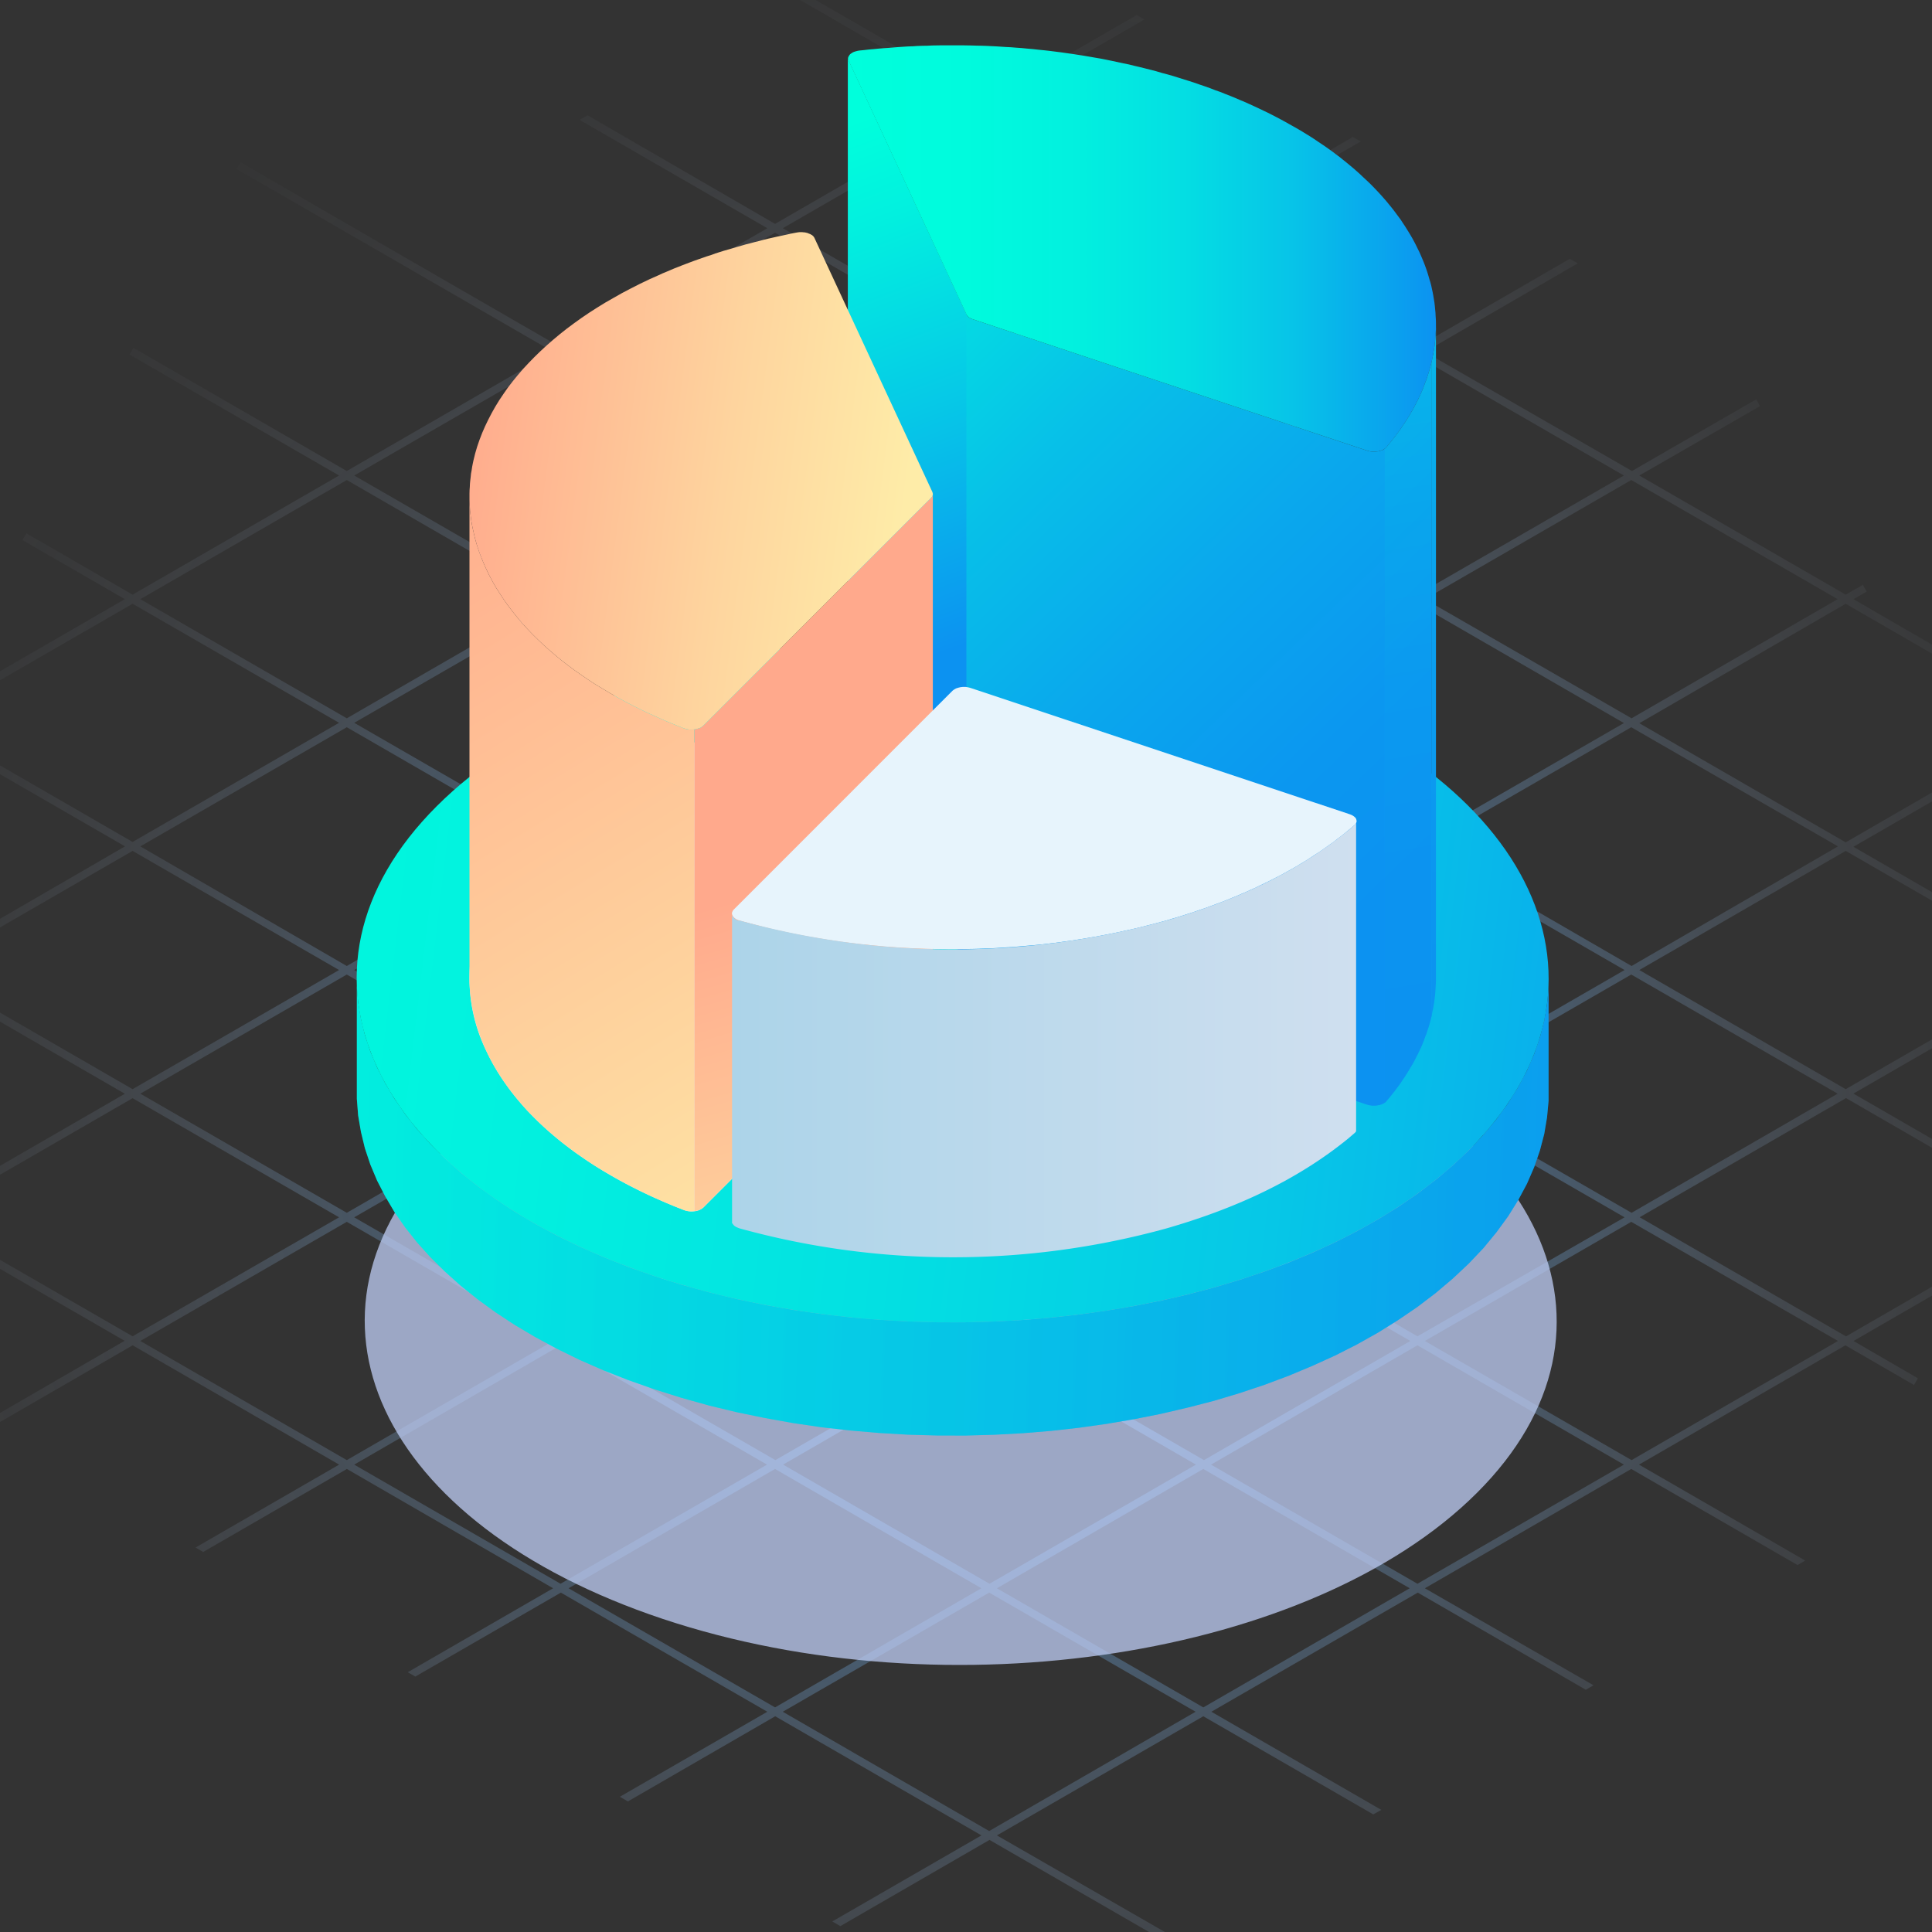
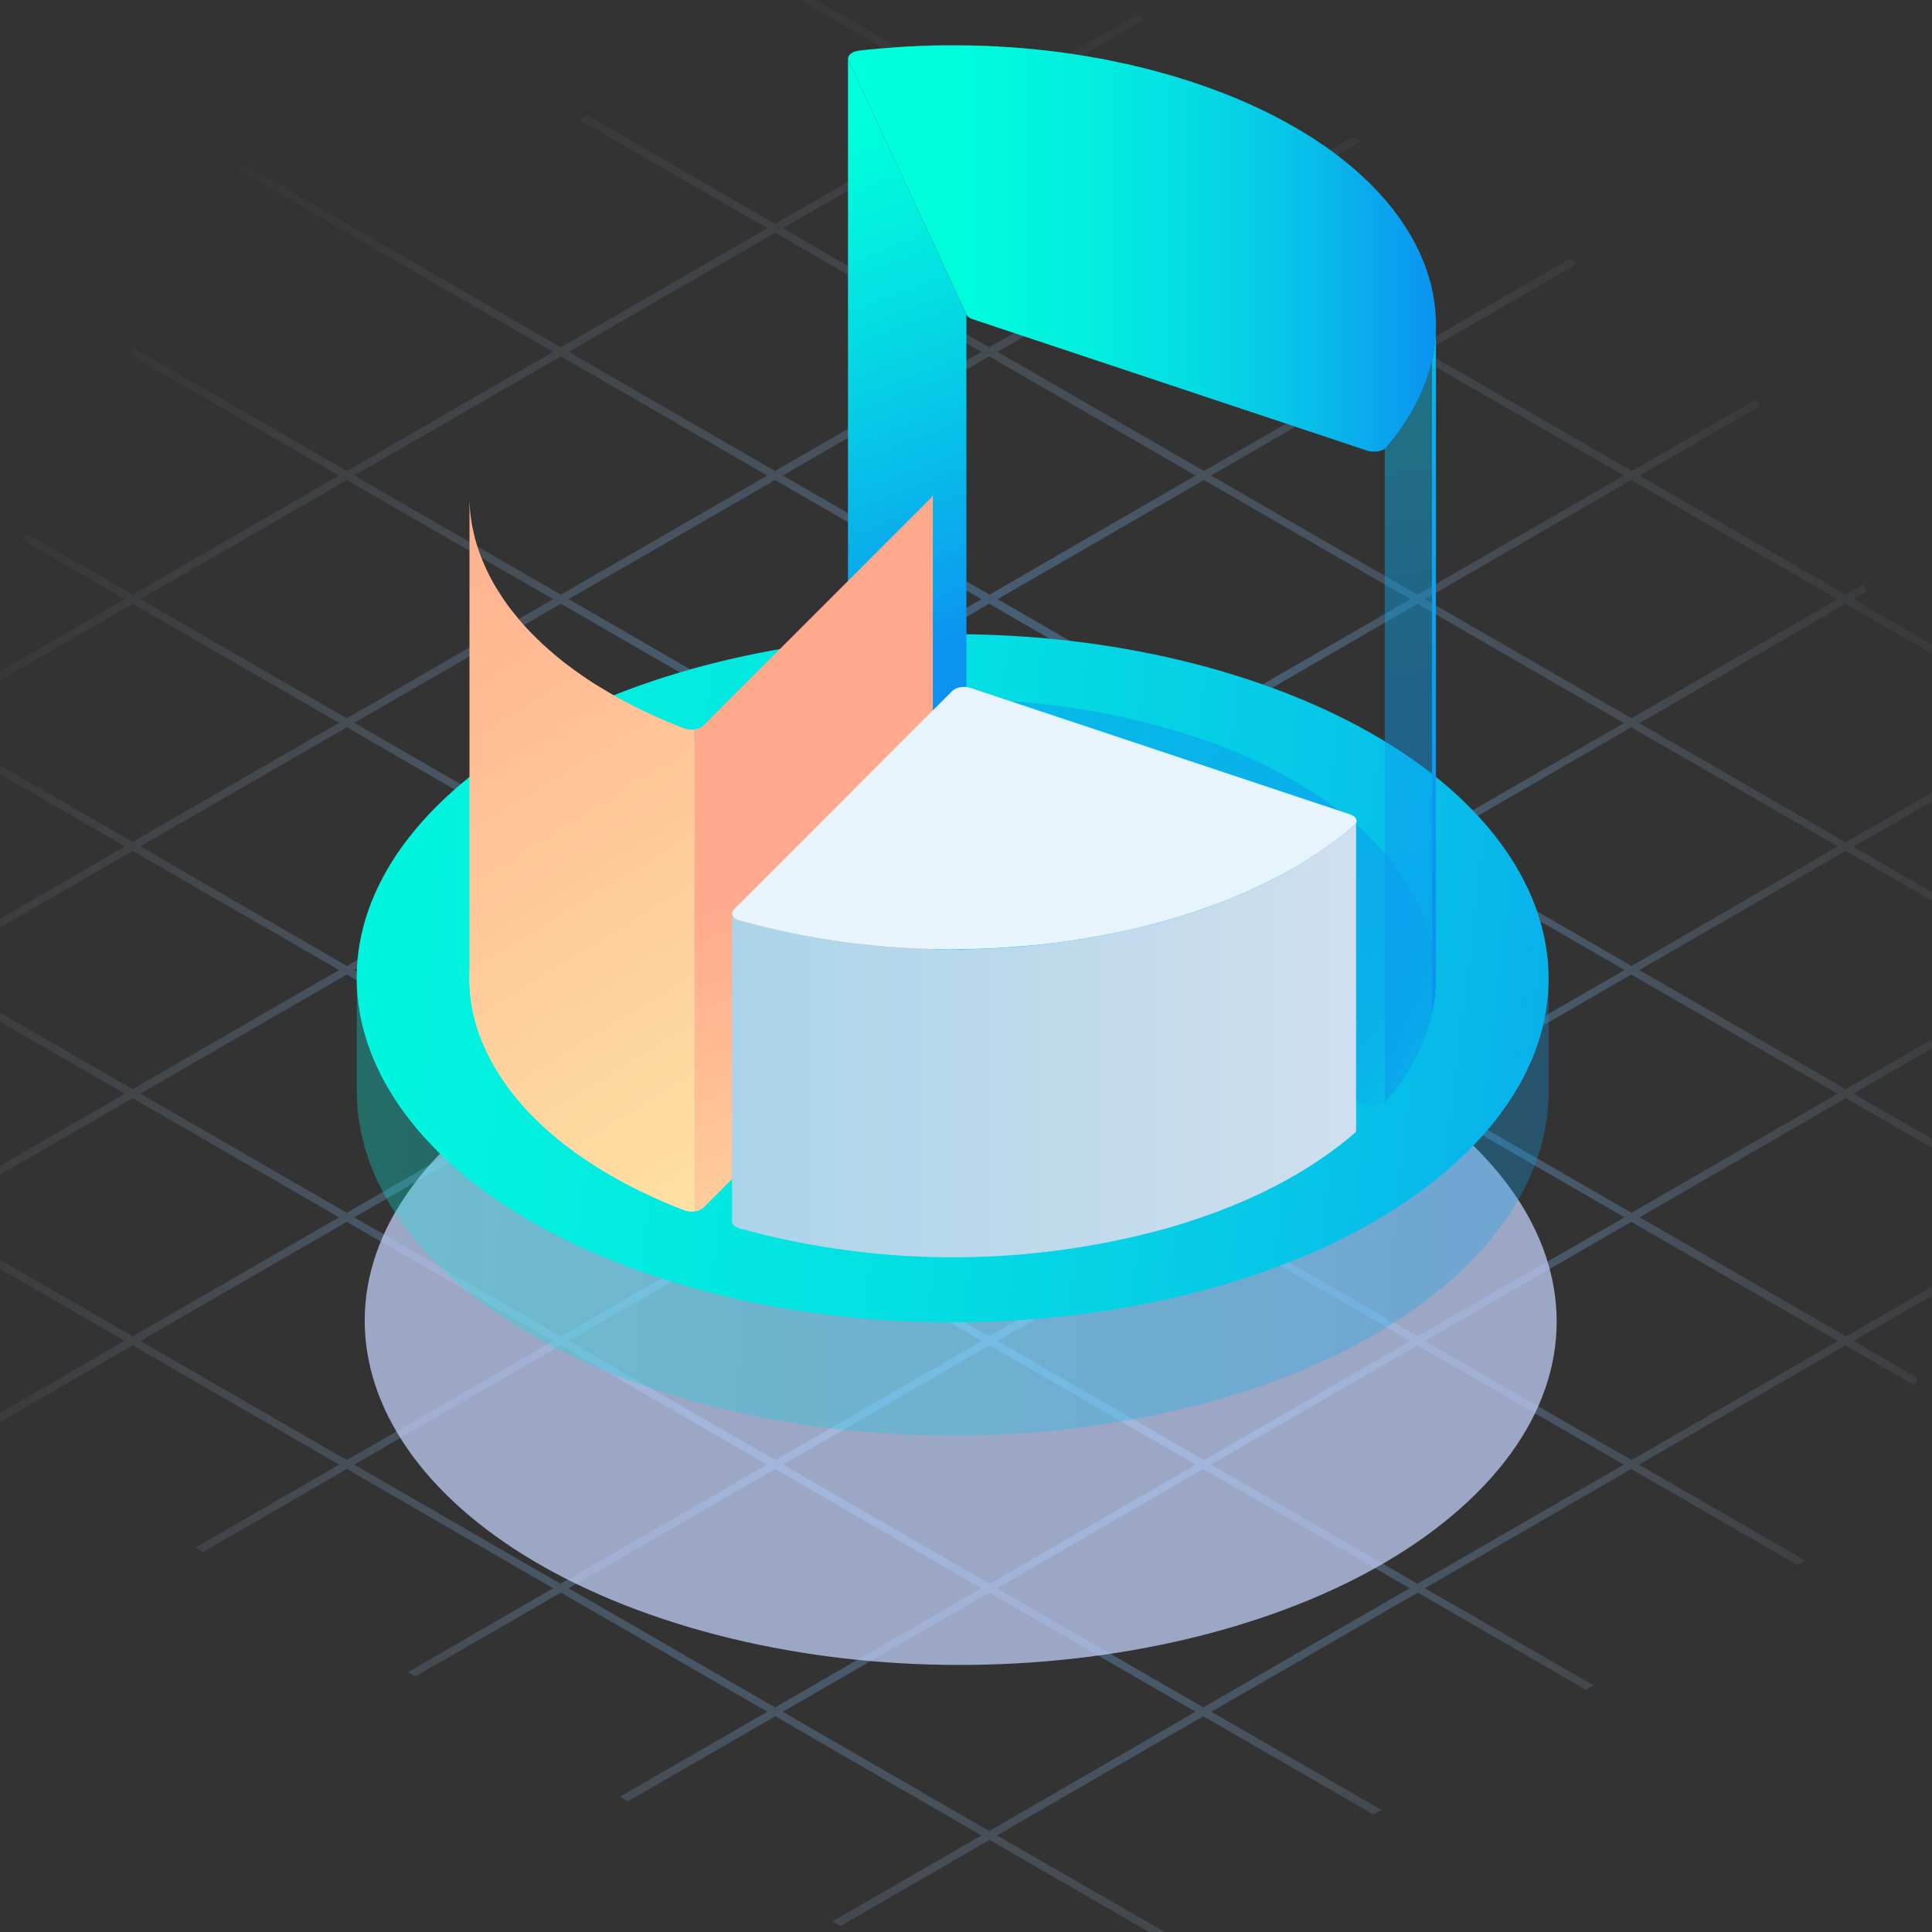
<svg xmlns="http://www.w3.org/2000/svg" xmlns:xlink="http://www.w3.org/1999/xlink" viewBox="0 0 240 240">
  <rect x="0" y="0" width="240" height="240" fill="#333333" stroke="none" />
  <defs>
    <style>.cls-1{isolation:isolate;}.cls-2{opacity:0.65;fill:url(#未命名的渐变_147);}.cls-3{fill:#bfcdf5;opacity:0.75;}.cls-10,.cls-11,.cls-12,.cls-13,.cls-14,.cls-15,.cls-16,.cls-17,.cls-18,.cls-3,.cls-4,.cls-5,.cls-6,.cls-7,.cls-8,.cls-9{fill-rule:evenodd;}.cls-4,.cls-5{fill:url(#未命名的渐变_25);}.cls-5{opacity:0.3;}.cls-10,.cls-17,.cls-5,.cls-7{mix-blend-mode:multiply;}.cls-6{fill:url(#未命名的渐变_26);}.cls-17,.cls-7{opacity:0.45;}.cls-7{fill:url(#未命名的渐变_20);}.cls-8{fill:url(#未命名的渐变_21);}.cls-9{fill:url(#未命名的渐变_219);}.cls-10{fill:url(#未命名的渐变_20-2);}.cls-11{fill:url(#未命名的渐变_213);}.cls-12{fill:#e6eaeb;}.cls-13{fill:url(#未命名的渐变_22);}.cls-14{fill:url(#未命名的渐变_24);}.cls-15{fill:url(#未命名的渐变_252);}.cls-16{fill:#e7f4fc;}.cls-17{fill:url(#未命名的渐变_20-3);}.cls-18{fill:url(#未命名的渐变_271);}</style>
    <radialGradient id="未命名的渐变_147" cx="122.13" cy="139.06" r="169.82" gradientUnits="userSpaceOnUse">
      <stop offset="0" stop-color="#6db9ff" />
      <stop offset="0.06" stop-color="#6db9ff" stop-opacity="0.98" />
      <stop offset="0.12" stop-color="#6db9ff" stop-opacity="0.93" />
      <stop offset="0.19" stop-color="#6db9ff" stop-opacity="0.84" />
      <stop offset="0.26" stop-color="#6db9ff" stop-opacity="0.72" />
      <stop offset="0.34" stop-color="#6db9ff" stop-opacity="0.56" />
      <stop offset="0.36" stop-color="#6db9ff" stop-opacity="0.5" />
      <stop offset="0.44" stop-color="#86c3ff" stop-opacity="0.39" />
      <stop offset="0.55" stop-color="#a4cfff" stop-opacity="0.25" />
      <stop offset="0.66" stop-color="#bbd9ff" stop-opacity="0.14" />
      <stop offset="0.77" stop-color="#cce0ff" stop-opacity="0.06" />
      <stop offset="0.88" stop-color="#d6e4ff" stop-opacity="0.02" />
      <stop offset="1" stop-color="#d9e5ff" stop-opacity="0" />
    </radialGradient>
    <linearGradient id="未命名的渐变_25" x1="13.87" y1="145.83" x2="217.08" y2="152.6" gradientUnits="userSpaceOnUse">
      <stop offset="0" stop-color="#00ffdc" />
      <stop offset="0.64" stop-color="#08b7ea" />
      <stop offset="1" stop-color="#0c92f1" />
    </linearGradient>
    <linearGradient id="未命名的渐变_26" x1="-47.77" y1="101.87" x2="230.81" y2="134.83" gradientUnits="userSpaceOnUse">
      <stop offset="0" stop-color="#00ffdc" />
      <stop offset="0.22" stop-color="#00fcdd" />
      <stop offset="0.41" stop-color="#02f1df" />
      <stop offset="0.58" stop-color="#03e0e2" />
      <stop offset="0.75" stop-color="#06c7e7" />
      <stop offset="0.91" stop-color="#0aa7ed" />
      <stop offset="1" stop-color="#0c92f1" />
    </linearGradient>
    <linearGradient id="未命名的渐变_20" x1="185.29" y1="129.62" x2="159.53" y2="117.59" gradientUnits="userSpaceOnUse">
      <stop offset="0" stop-color="#00ffdc" />
      <stop offset="0.12" stop-color="#04dee2" />
      <stop offset="0.25" stop-color="#07c2e8" />
      <stop offset="0.39" stop-color="#09adec" />
      <stop offset="0.55" stop-color="#0b9eef" />
      <stop offset="0.73" stop-color="#0c95f0" />
      <stop offset="1" stop-color="#0c92f1" />
    </linearGradient>
    <linearGradient id="未命名的渐变_21" x1="94.92" y1="26.61" x2="174.54" y2="109.09" gradientUnits="userSpaceOnUse">
      <stop offset="0" stop-color="#00ffdc" />
      <stop offset="0.16" stop-color="#03e4e1" />
      <stop offset="0.4" stop-color="#07c0e8" />
      <stop offset="0.63" stop-color="#0aa7ed" />
      <stop offset="0.84" stop-color="#0b97f0" />
      <stop offset="1" stop-color="#0c92f1" />
    </linearGradient>
    <linearGradient id="未命名的渐变_219" x1="95.74" y1="19.02" x2="118.98" y2="80.43" gradientUnits="userSpaceOnUse">
      <stop offset="0" stop-color="#00ffdc" />
      <stop offset="0.19" stop-color="#02f0df" />
      <stop offset="0.56" stop-color="#06c8e7" />
      <stop offset="1" stop-color="#0c92f1" />
    </linearGradient>
    <linearGradient id="未命名的渐变_20-2" x1="176.21" y1="-8.78" x2="179.59" y2="153.84" xlink:href="#未命名的渐变_20" />
    <linearGradient id="未命名的渐变_213" x1="105.35" y1="30.87" x2="178.38" y2="30.87" gradientUnits="userSpaceOnUse">
      <stop offset="0" stop-color="#00ffdc" />
      <stop offset="0.2" stop-color="#00fbdd" />
      <stop offset="0.39" stop-color="#02f0df" />
      <stop offset="0.58" stop-color="#04dde3" />
      <stop offset="0.76" stop-color="#07c3e8" />
      <stop offset="0.93" stop-color="#0aa1ee" />
      <stop offset="1" stop-color="#0c92f1" />
    </linearGradient>
    <linearGradient id="未命名的渐变_22" x1="33.01" y1="44.73" x2="104.56" y2="161.81" gradientUnits="userSpaceOnUse">
      <stop offset="0.12" stop-color="#ffa98c" />
      <stop offset="0.92" stop-color="#fee5a5" />
      <stop offset="1" stop-color="#feeca8" />
    </linearGradient>
    <linearGradient id="未命名的渐变_24" x1="93.11" y1="78.54" x2="122.25" y2="178.71" gradientUnits="userSpaceOnUse">
      <stop offset="0.3" stop-color="#ffa98c" />
      <stop offset="0.72" stop-color="#fed49e" />
      <stop offset="1" stop-color="#feeca8" />
    </linearGradient>
    <linearGradient id="未命名的渐变_252" x1="48.07" y1="53.97" x2="112.6" y2="62.3" gradientUnits="userSpaceOnUse">
      <stop offset="0.12" stop-color="#ffa98c" />
      <stop offset="0.65" stop-color="#fed49e" />
      <stop offset="1" stop-color="#feeca8" />
    </linearGradient>
    <linearGradient id="未命名的渐变_20-3" x1="161.87" y1="15.26" x2="183.73" y2="141.72" xlink:href="#未命名的渐变_20" />
    <linearGradient id="未命名的渐变_271" x1="90.92" y1="129.08" x2="168.52" y2="129.08" gradientUnits="userSpaceOnUse">
      <stop offset="0" stop-color="#acd4e9" />
      <stop offset="1" stop-color="#cfdfef" />
    </linearGradient>
  </defs>
  <title>icon_hire_01</title>
  <g class="cls-1">
    <g id="图层_1" data-name="图层 1">
      <path class="cls-2" d="M201.73,59.07l-25.65,14.8-25.64-14.8,25.64-14.8ZM97.24,89.79,122.88,75l25.64,14.82-25.64,14.8Zm51.28,30.71-25.64,14.8L97.24,120.5l25.64-14.8Zm-26.61-15.36L96.28,120,70.63,105.14l25.65-14.8ZM95.32,120.5,69.67,135.3,44,120.5l25.63-14.8Zm1,.56,25.63,14.8-25.63,14.8-25.65-14.8Zm26.6,15.36,25.64,14.8L122.88,166l-25.64-14.8Zm1-.56,25.64-14.8,25.64,14.8-25.64,14.8Zm0-30.72,25.64-14.8,25.64,14.8L149.48,120Zm0-30.71,25.64-14.8,25.64,14.8-25.64,14.8Zm-1-.56L97.24,59.07l25.64-14.8,25.64,14.8Zm-1,.56L96.28,89.23,70.63,74.43l25.65-14.8ZM95.32,89.79l-25.65,14.8L44,89.79,69.67,75ZM68.71,105.14,43.08,120,17.43,105.14l25.65-14.8Zm0,30.72-25.63,14.8-25.65-14.8,25.65-14.8Zm1,.56,25.65,14.8L69.67,166,44,151.22Zm26.61,15.36,25.63,14.8-25.63,14.8-25.65-14.8Zm26.6,15.34,25.64,14.82-25.64,14.8-25.64-14.8Zm1-.54,25.64-14.8,25.64,14.8-25.64,14.8Zm26.6-15.36,25.64-14.8,25.65,14.8L176.08,166Zm0-30.72,25.64-14.8,25.65,14.8-25.65,14.8Zm0-30.71L176.08,75l25.65,14.82-25.65,14.8Zm24.68-46.08-25.64,14.8-25.64-14.8,25.64-14.8ZM122.88,13.55l25.64,14.8-25.64,14.8L97.24,28.35ZM96.28,28.91l25.63,14.8L96.28,58.51,70.63,43.71ZM69.67,44.27l25.65,14.8L69.67,73.87,44,59.07ZM43.08,59.63l25.63,14.8L43.08,89.23,17.43,74.43ZM-9.16,89.79,16.47,75,42.12,89.79l-25.65,14.8Zm0,30.71,25.63-14.8,25.65,14.8L16.47,135.3Zm0,30.72,25.63-14.8,25.65,14.8L16.47,166Zm26.59,15.36,25.65-14.8,25.63,14.8-25.63,14.8ZM44,181.94l25.63-14.82,25.65,14.82-25.65,14.8ZM70.63,197.3l25.65-14.82,25.63,14.82L96.28,212.1Zm52.25,30.16L97.24,212.64l25.64-14.8,25.64,14.8Zm26.6-15.36-25.64-14.8,25.64-14.82,25.64,14.82Zm26.6-15.36-25.64-14.8,25.64-14.82,25.65,14.82Zm52.24-30.16-25.64,14.8L177,166.58l25.64-14.8Zm-25.64-15.92L177,135.86l25.64-14.8,25.64,14.8Zm52.25-30.16-25.65,14.8-25.64-14.8,25.64-14.8Zm-26.61-15.36L202.68,120,177,105.14l25.64-14.8ZM202.68,89.23,177,74.43l25.64-14.8,25.64,14.8ZM141.21,1.87,122.88,12.45,99.8-.88l-1,.54L121.92,13,96.28,27.81,73,14.33l-1,.56L95.32,28.35,69.67,43.15,46.14,29.57h0l-16.24-9.4L29.4,21l15.76,9.1,23.55,13.6L43.08,58.51,19.29,44.78l-2.72-1.57-.48.84,2.22,1.28h0L42.12,59.07,16.47,73.87,3.27,66.25l-.48.84,12.72,7.34-59,34.08.48.83,32.91-19,25.63,14.8L-10.12,120l-13.2-7.63-.48.83,12.72,7.35-19.12,11,.48.83,19.6-11.31,25.63,14.8-25.63,14.8-26.51-15.3-.48.83,26,15-5.82,3.36.48.83,6.3-3.63,25.63,14.8L-2.1,176.74l-1.51.88.48.83,2-1.15,17.61-10.18,25.65,14.82-17.84,10.3.95.55,17.85-10.31L68.71,197.3,50.65,207.73l.94.54,18.08-10.43,25.65,14.8L77,223.2l1,.58,18.3-10.58L121.92,228l-18.53,10.69,1,.58,18.53-10.71,21.34,12.32,1-.56L123.84,228l25.64-14.8,21.11,12.19,1-.56-21.11-12.19,25.64-14.8L197,209.91l.95-.56L177,197.3l25.64-14.82,20.66,11.94.95-.56-20.65-11.92,25.64-14.82,8.53,4.93.48-.83-8-4.64,41.55-24-.48-.83-42,24.26-25.64-14.8,25.64-14.8L251.1,149l.48-.83-21.34-12.32,25.65-14.8L264.4,126l.48-.83-8-4.64,1.63-1-.48-.83L255.89,120l-25.65-14.81,14.94-8.63-.48-.83-15.42,8.91-25.64-14.8L229.28,75l48.43,28,.48-.83L230.24,74.43l1.65-.94-.48-.84-2.13,1.22-25.64-14.8,15-8.62-.48-.84-15.43,8.9L177,43.71l19-11-1-.56-19,11-25.64-14.8,18.68-10.78-1-.55L149.48,27.81,123.84,13,142.17,2.41Z" />
      <path class="cls-3" d="M82.34,201.11c-35.41-11.81-47.55-37.94-27.1-58.39S121,115.28,156.36,127.08s47.54,38,27.1,58.38S117.74,212.91,82.34,201.11Z" />
-       <polygon class="cls-4" points="192.37 122.68 192.37 136.73 192.18 138.8 191.83 140.87 191.29 142.93 190.58 144.99 189.69 147.04 188.61 149.06 187.36 151.07 185.91 153.06 184.29 155.03 182.46 156.96 180.47 158.83 178.34 160.63 176.08 162.35 173.69 163.98 171.19 165.54 168.57 167.01 165.85 168.39 163.01 169.68 160.09 170.9 157.07 172.03 153.99 173.06 150.82 174.01 147.57 174.85 144.27 175.62 140.92 176.29 137.51 176.87 134.05 177.36 130.57 177.75 127.04 178.04 123.5 178.23 119.93 178.33 116.36 178.32 112.78 178.22 109.2 178.01 105.62 177.7 102.07 177.3 98.52 176.78 95.01 176.15 91.52 175.43 88.08 174.6 84.68 173.65 81.34 172.6 78.08 171.45 74.97 170.23 72 168.93 69.17 167.54 66.48 166.09 63.93 164.58 61.54 163.01 59.29 161.37 57.19 159.68 55.25 157.94 53.45 156.16 51.81 154.34 50.33 152.47 49 150.56 47.85 148.61 46.84 146.65 46 144.65 45.33 142.64 44.84 140.61 44.49 138.57 44.33 136.5 44.33 122.44 44.49 124.5 44.84 126.55 45.33 128.58 46 130.6 46.84 132.59 47.85 134.56 49 136.49 50.33 138.4 51.81 140.27 53.45 142.1 55.25 143.89 57.19 145.63 59.29 147.31 61.54 148.94 63.93 150.52 66.48 152.03 69.17 153.49 72 154.86 74.97 156.16 78.08 157.4 81.34 158.54 84.68 159.6 88.08 160.53 91.52 161.37 95.01 162.1 98.52 162.72 102.07 163.23 105.62 163.64 109.2 163.94 112.78 164.15 116.36 164.26 119.93 164.26 123.5 164.16 127.04 163.97 130.57 163.68 134.05 163.29 137.51 162.8 140.92 162.23 144.27 161.56 147.57 160.8 150.82 159.94 153.99 158.99 157.07 157.96 160.09 156.84 163.01 155.63 165.85 154.32 168.57 152.94 171.19 151.47 173.69 149.93 176.08 148.29 178.34 146.57 180.47 144.77 182.46 142.89 184.29 140.96 185.91 139.01 187.36 137.01 188.61 135 189.69 132.97 190.58 130.93 191.29 128.87 191.83 126.81 192.18 124.74 192.37 122.68" />
      <polygon class="cls-5" points="192.37 122.68 192.37 136.73 192.18 138.8 191.83 140.87 191.29 142.93 190.58 144.99 189.69 147.04 188.61 149.06 187.36 151.07 185.91 153.06 184.29 155.03 182.46 156.96 180.47 158.83 178.34 160.63 176.08 162.35 173.69 163.98 171.19 165.54 168.57 167.01 165.85 168.39 163.01 169.68 160.09 170.9 157.07 172.03 153.99 173.06 150.82 174.01 147.57 174.85 144.27 175.62 140.92 176.29 137.51 176.87 134.05 177.36 130.57 177.75 127.04 178.04 123.5 178.23 119.93 178.33 116.36 178.32 112.78 178.22 109.2 178.01 105.62 177.7 102.07 177.3 98.52 176.78 95.01 176.15 91.52 175.43 88.08 174.6 84.68 173.65 81.34 172.6 78.08 171.45 74.97 170.23 72 168.93 69.17 167.54 66.48 166.09 63.93 164.58 61.54 163.01 59.29 161.37 57.19 159.68 55.25 157.94 53.45 156.16 51.81 154.34 50.33 152.47 49 150.56 47.85 148.61 46.84 146.65 46 144.65 45.33 142.64 44.84 140.61 44.49 138.57 44.33 136.5 44.33 122.44 44.49 124.5 44.84 126.55 45.33 128.58 46 130.6 46.84 132.59 47.85 134.56 49 136.49 50.33 138.4 51.81 140.27 53.45 142.1 55.25 143.89 57.19 145.63 59.29 147.31 61.54 148.94 63.93 150.52 66.48 152.03 69.17 153.49 72 154.86 74.97 156.16 78.08 157.4 81.34 158.54 84.68 159.6 88.08 160.53 91.52 161.37 95.01 162.1 98.52 162.72 102.07 163.23 105.62 163.64 109.2 163.94 112.78 164.15 116.36 164.26 119.93 164.26 123.5 164.16 127.04 163.97 130.57 163.68 134.05 163.29 137.51 162.8 140.92 162.23 144.27 161.56 147.57 160.8 150.82 159.94 153.99 158.99 157.07 157.96 160.09 156.84 163.01 155.63 165.85 154.32 168.57 152.94 171.19 151.47 173.69 149.93 176.08 148.29 178.34 146.57 180.47 144.77 182.46 142.89 184.29 140.96 185.91 139.01 187.36 137.01 188.61 135 189.69 132.97 190.58 130.93 191.29 128.87 191.83 126.81 192.18 124.74 192.37 122.68" />
      <path class="cls-6" d="M81.34,158.54c-35.41-11.81-47.55-37.94-27.1-58.38S120,72.71,155.36,84.51s47.54,37.95,27.1,58.38S116.74,170.35,81.34,158.54Z" />
      <path class="cls-7" d="M120.85,120.9l49,16.32a2.74,2.74,0,0,0,1.37.08,1.63,1.63,0,0,0,1-.51,25.24,25.24,0,0,0,5.65-10.74,20.73,20.73,0,0,0-1.55-13.49A32.87,32.87,0,0,0,166,100.42a61.51,61.51,0,0,0-17.62-8.9,92.12,92.12,0,0,0-22.15-4.35,101.87,101.87,0,0,0-19.46.37,1.91,1.91,0,0,0-1.13.44.66.66,0,0,0-.2.79l14.64,31.53A1.27,1.27,0,0,0,120.85,120.9Z" />
-       <polygon class="cls-8" points="105.34 7.22 105.34 88.46 105.36 88.56 105.37 88.66 105.41 88.76 120.05 120.3 120.09 120.39 120.17 120.48 120.24 120.56 120.34 120.65 120.45 120.72 120.57 120.78 120.7 120.84 120.85 120.9 169.81 137.22 169.97 137.27 170.13 137.3 170.3 137.33 170.47 137.35 170.64 137.35 170.83 137.35 170.99 137.34 171.18 137.3 171.35 137.28 171.51 137.23 171.65 137.18 171.8 137.12 171.92 137.05 172.03 136.98 172.14 136.89 172.22 136.79 172.49 136.48 172.76 136.15 173.02 135.82 173.28 135.5 173.52 135.17 173.77 134.84 174.01 134.5 174.22 134.17 174.46 133.84 174.67 133.5 174.88 133.17 175.09 132.83 175.28 132.5 175.48 132.17 175.66 131.84 175.84 131.5 176.01 131.16 176.18 130.83 176.34 130.49 176.5 130.15 176.65 129.81 176.79 129.47 176.92 129.13 177.04 128.79 177.18 128.45 177.29 128.11 177.4 127.77 177.51 127.43 177.61 127.09 177.7 126.75 177.79 126.41 177.87 126.05 177.87 44.82 177.79 45.16 177.7 45.5 177.61 45.84 177.51 46.18 177.4 46.52 177.29 46.86 177.18 47.2 177.04 47.54 176.92 47.88 176.79 48.22 176.65 48.56 176.5 48.9 176.34 49.24 176.18 49.58 176.01 49.92 175.84 50.25 175.66 50.59 175.48 50.93 175.28 51.26 175.09 51.6 174.88 51.93 174.67 52.27 174.46 52.59 174.22 52.92 174.01 53.26 173.77 53.59 173.52 53.92 173.28 54.25 173.02 54.57 172.76 54.9 172.49 55.23 172.22 55.56 172.14 55.65 172.03 55.73 171.92 55.8 171.8 55.87 171.65 55.94 171.51 55.98 171.35 56.03 171.18 56.07 170.99 56.09 170.83 56.1 170.64 56.1 170.47 56.1 170.3 56.09 170.13 56.06 169.97 56.02 169.81 55.97 120.85 39.66 120.7 39.6 120.57 39.54 120.45 39.48 120.34 39.4 120.24 39.32 120.17 39.23 120.09 39.15 120.05 39.05 105.41 7.53 105.37 7.42 105.36 7.32 105.34 7.22" />
      <polygon class="cls-9" points="105.34 7.22 105.34 88.46 105.36 88.56 105.37 88.66 105.41 88.76 120.05 120.3 120.05 39.05 105.41 7.53 105.37 7.42 105.36 7.32 105.34 7.22" />
      <polygon class="cls-10" points="177.87 44.82 177.87 126.05 177.95 125.63 178.04 125.21 178.11 124.78 178.18 124.35 178.23 123.93 178.28 123.5 178.31 123.08 178.34 122.66 178.36 122.23 178.38 121.8 178.38 121.37 178.38 40.13 178.38 40.56 178.36 40.98 178.34 41.4 178.31 41.83 178.28 42.26 178.23 42.68 178.18 43.11 178.11 43.53 178.04 43.97 177.95 44.4 177.87 44.82" />
      <polygon class="cls-11" points="120.85 39.66 169.81 55.97 169.97 56.02 170.13 56.06 170.3 56.09 170.47 56.1 170.64 56.1 170.83 56.1 170.99 56.09 171.18 56.07 171.35 56.03 171.51 55.98 171.65 55.94 171.8 55.87 171.92 55.8 172.03 55.73 172.14 55.65 172.22 55.56 172.49 55.23 172.76 54.9 173.02 54.57 173.28 54.25 173.52 53.92 173.77 53.59 174.01 53.26 174.22 52.92 174.46 52.59 174.67 52.27 174.88 51.93 175.09 51.6 175.28 51.26 175.48 50.93 175.66 50.59 175.84 50.25 176.01 49.92 176.18 49.58 176.34 49.24 176.5 48.9 176.65 48.56 176.79 48.22 176.92 47.88 177.04 47.54 177.18 47.2 177.29 46.86 177.4 46.52 177.51 46.18 177.61 45.84 177.7 45.5 177.79 45.16 177.87 44.82 177.96 44.4 178.04 43.97 178.12 43.53 178.19 43.11 178.24 42.68 178.28 42.26 178.32 41.83 178.34 41.4 178.37 40.98 178.38 40.56 178.38 40.13 178.37 39.71 178.34 39.28 178.32 38.85 178.28 38.43 178.24 38.01 178.19 37.58 178.12 37.15 178.05 36.73 177.97 36.3 177.88 35.89 177.79 35.46 177.68 35.05 177.55 34.63 177.43 34.21 177.3 33.79 177.16 33.38 177.01 32.96 176.85 32.55 176.68 32.14 176.5 31.72 176.32 31.31 176.12 30.91 175.92 30.5 175.71 30.09 175.49 29.68 175.26 29.28 175.02 28.88 174.77 28.48 174.52 28.08 174.26 27.69 174 27.29 173.71 26.9 173.42 26.51 173.13 26.12 172.83 25.74 172.51 25.35 172.2 24.97 171.86 24.58 171.53 24.21 171.18 23.83 170.83 23.46 170.47 23.09 170.1 22.72 169.72 22.36 169.33 22 168.94 21.63 168.54 21.27 168.13 20.91 167.71 20.56 167.29 20.21 166.85 19.86 166.42 19.51 165.97 19.18 165.53 18.84 165.08 18.52 164.63 18.2 164.17 17.89 163.69 17.57 163.22 17.25 162.74 16.94 162.25 16.64 161.75 16.33 161.24 16.03 160.73 15.74 160.21 15.45 159.68 15.15 159.15 14.86 158.6 14.57 158.06 14.29 157.51 14.01 156.94 13.74 156.38 13.47 155.8 13.2 155.21 12.93 154.63 12.67 154.03 12.42 153.43 12.16 152.82 11.91 152.2 11.67 151.58 11.42 150.95 11.2 150.31 10.95 149.66 10.72 149.01 10.5 148.35 10.27 147.7 10.06 147.03 9.85 146.36 9.64 145.69 9.43 145.02 9.24 144.34 9.06 143.66 8.86 142.98 8.68 142.3 8.51 141.62 8.34 140.93 8.18 140.25 8.01 139.55 7.87 138.86 7.72 138.17 7.57 137.48 7.43 136.78 7.29 136.08 7.17 135.39 7.05 134.69 6.93 133.98 6.82 133.28 6.71 132.57 6.61 131.87 6.51 131.16 6.42 130.46 6.33 129.75 6.25 129.04 6.18 128.33 6.1 127.63 6.04 126.91 5.97 126.2 5.92 125.59 5.87 124.98 5.84 124.37 5.8 123.76 5.76 123.14 5.73 122.53 5.7 121.92 5.68 121.31 5.67 120.7 5.65 120.08 5.64 119.47 5.63 118.87 5.63 118.25 5.63 117.64 5.63 117.03 5.63 116.41 5.64 115.81 5.65 115.2 5.68 114.59 5.69 113.98 5.71 113.38 5.75 112.77 5.77 112.16 5.81 111.56 5.85 110.95 5.9 110.35 5.95 109.74 5.99 109.13 6.04 108.54 6.1 107.93 6.15 107.34 6.22 106.74 6.28 106.56 6.31 106.4 6.35 106.25 6.39 106.1 6.44 105.95 6.5 105.83 6.58 105.72 6.65 105.61 6.73 105.53 6.83 105.46 6.93 105.41 7.02 105.37 7.11 105.34 7.22 105.36 7.32 105.37 7.42 105.41 7.53 120.05 39.05 120.09 39.15 120.17 39.23 120.24 39.32 120.34 39.4 120.45 39.48 120.57 39.54 120.7 39.6 120.85 39.66" />
      <path class="cls-12" d="M84.92,150.3c-11.64-4.5-20.62-11.37-24.54-19.81A20.52,20.52,0,0,1,58.82,117c2.07-9.1,10.4-17.41,23-23A80.5,80.5,0,0,1,99,88.74a2.64,2.64,0,0,1,1.37.06,1.29,1.29,0,0,1,.85.62L115.82,121a.63.63,0,0,1-.17.75L87.38,150a1.94,1.94,0,0,1-1.11.47A2.78,2.78,0,0,1,84.92,150.3Z" />
      <polygon class="cls-13" points="86.27 90.61 86.27 150.45 86.1 150.46 85.92 150.47 85.75 150.47 85.58 150.46 85.41 150.44 85.24 150.4 85.08 150.36 84.92 150.3 83.84 149.88 82.77 149.43 81.73 148.98 80.69 148.51 79.67 148.02 78.67 147.52 77.69 147.01 76.73 146.49 75.79 145.95 74.87 145.41 73.95 144.85 73.08 144.28 72.22 143.69 71.37 143.1 70.56 142.49 69.75 141.87 68.99 141.24 68.23 140.6 67.5 139.94 66.8 139.28 66.12 138.6 65.46 137.93 64.83 137.22 64.24 136.52 63.66 135.8 63.11 135.07 62.58 134.33 62.09 133.59 61.61 132.82 61.17 132.06 60.76 131.28 60.38 130.49 60.19 130.07 60.01 129.64 59.84 129.21 59.67 128.79 59.51 128.36 59.37 127.94 59.23 127.51 59.11 127.09 58.99 126.66 58.89 126.24 58.8 125.81 58.7 125.39 58.62 124.96 58.55 124.54 58.49 124.11 58.44 123.7 58.39 123.27 58.37 122.85 58.34 122.42 58.32 122.01 58.32 121.58 58.32 121.17 58.32 61.31 58.32 61.74 58.32 62.16 58.34 62.58 58.37 63 58.39 63.43 58.44 63.84 58.49 64.27 58.55 64.69 58.62 65.12 58.7 65.55 58.8 65.97 58.89 66.39 58.99 66.82 59.11 67.25 59.23 67.67 59.37 68.09 59.51 68.52 59.67 68.95 59.84 69.37 60.01 69.8 60.19 70.22 60.38 70.64 60.76 71.44 61.17 72.21 61.61 72.98 62.09 73.73 62.58 74.48 63.11 75.23 63.66 75.95 64.24 76.67 64.83 77.38 65.46 78.07 66.12 78.76 66.8 79.43 67.5 80.1 68.23 80.75 68.99 81.4 69.75 82.03 70.56 82.65 71.37 83.26 72.22 83.85 73.08 84.44 73.95 85.01 74.87 85.56 75.79 86.11 76.73 86.65 77.69 87.17 78.67 87.68 79.67 88.18 80.69 88.66 81.73 89.13 82.77 89.59 83.84 90.03 84.92 90.46 85.08 90.51 85.24 90.56 85.41 90.59 85.58 90.62 85.75 90.63 85.92 90.63 86.1 90.62 86.27 90.61" />
      <polygon class="cls-14" points="115.88 61.4 115.88 121.25 115.87 121.34 115.83 121.44 115.79 121.54 115.72 121.62 115.65 121.7 87.38 149.98 87.28 150.06 87.17 150.14 87.05 150.22 86.92 150.28 86.77 150.34 86.63 150.38 86.45 150.41 86.27 150.45 86.27 90.61 86.45 90.57 86.63 90.53 86.77 90.48 86.92 90.44 87.05 90.38 87.17 90.3 87.28 90.22 87.38 90.13 115.65 61.86 115.72 61.78 115.79 61.68 115.83 61.6 115.87 61.5 115.88 61.4" />
-       <polygon class="cls-15" points="84.92 90.46 83.84 90.03 82.77 89.59 81.73 89.13 80.69 88.66 79.67 88.18 78.67 87.68 77.69 87.17 76.73 86.65 75.79 86.11 74.87 85.56 73.95 85.01 73.08 84.44 72.22 83.85 71.37 83.26 70.56 82.65 69.75 82.03 68.99 81.4 68.23 80.75 67.5 80.1 66.8 79.43 66.12 78.76 65.46 78.07 64.83 77.38 64.24 76.67 63.66 75.95 63.11 75.23 62.58 74.48 62.09 73.73 61.61 72.98 61.17 72.21 60.76 71.44 60.38 70.64 60.19 70.22 60.01 69.8 59.84 69.37 59.67 68.95 59.51 68.52 59.37 68.09 59.23 67.67 59.11 67.25 58.99 66.82 58.89 66.39 58.8 65.97 58.7 65.55 58.62 65.12 58.55 64.69 58.49 64.27 58.44 63.84 58.39 63.43 58.37 63 58.34 62.58 58.32 62.16 58.32 61.74 58.32 61.31 58.33 60.9 58.36 60.49 58.38 60.06 58.42 59.65 58.47 59.24 58.51 58.83 58.59 58.41 58.65 58 58.73 57.59 58.82 57.17 59.03 56.32 59.28 55.47 59.57 54.63 59.89 53.8 60.25 52.97 60.64 52.16 61.07 51.33 61.52 50.53 62.01 49.73 62.54 48.94 63.09 48.15 63.69 47.37 64.31 46.61 64.97 45.84 65.66 45.1 66.38 44.36 67.13 43.63 67.91 42.91 68.71 42.21 69.56 41.5 70.42 40.82 71.32 40.15 72.24 39.49 73.2 38.84 74.18 38.21 75.19 37.59 76.24 36.99 77.3 36.39 78.39 35.82 79.51 35.25 80.66 34.7 81.83 34.18 82.3 33.96 82.79 33.76 83.26 33.56 83.75 33.35 84.24 33.16 84.74 32.96 85.24 32.77 85.74 32.58 86.25 32.39 86.76 32.21 87.28 32.03 87.79 31.85 88.33 31.68 88.85 31.49 89.38 31.32 89.92 31.15 90.45 31 91 30.84 91.53 30.68 92.09 30.52 92.64 30.36 93.2 30.22 93.76 30.07 94.33 29.93 94.88 29.78 95.46 29.64 96.04 29.51 96.61 29.38 97.19 29.26 97.78 29.13 98.37 29 98.95 28.89 99.14 28.86 99.31 28.84 99.48 28.84 99.66 28.84 99.83 28.86 100 28.87 100.16 28.91 100.33 28.95 100.48 29.02 100.63 29.07 100.75 29.14 100.88 29.21 100.97 29.29 101.06 29.38 101.13 29.48 101.18 29.57 115.82 61.11 115.85 61.21 115.88 61.31 115.88 61.4 115.87 61.5 115.83 61.6 115.79 61.68 115.72 61.78 115.65 61.86 87.38 90.13 87.28 90.22 87.17 90.3 87.05 90.38 86.92 90.44 86.77 90.48 86.63 90.53 86.45 90.57 86.27 90.61 86.1 90.62 85.92 90.63 85.75 90.63 85.58 90.62 85.41 90.59 85.24 90.56 85.08 90.51 84.92 90.46" />
      <polygon class="cls-16" points="118.33 85.8 91.17 112.97 91.08 113.06 91.02 113.16 90.98 113.25 90.94 113.35 90.92 113.45 90.94 113.55 90.96 113.65 91.01 113.75 91.07 113.84 91.14 113.94 91.24 114.03 91.34 114.11 91.46 114.19 91.59 114.25 91.74 114.31 91.9 114.36 92.45 114.51 93.03 114.67 93.6 114.82 94.16 114.96 94.73 115.11 95.3 115.25 95.87 115.39 96.44 115.53 97.02 115.64 97.6 115.78 98.18 115.9 98.75 116.01 99.33 116.13 99.92 116.24 100.5 116.35 101.08 116.44 101.66 116.55 102.25 116.64 102.83 116.74 103.41 116.82 104 116.91 104.59 117 105.17 117.07 105.77 117.15 106.35 117.21 106.95 117.29 107.53 117.34 108.13 117.41 108.72 117.47 109.31 117.51 109.9 117.58 110.5 117.61 111.24 117.67 111.97 117.72 112.71 117.76 113.45 117.8 114.19 117.83 114.93 117.86 115.66 117.88 116.4 117.89 117.14 117.9 117.88 117.92 118.61 117.92 119.35 117.9 120.09 117.89 120.82 117.88 121.56 117.86 122.29 117.83 123.03 117.81 123.76 117.77 124.49 117.72 125.23 117.67 125.96 117.63 126.69 117.56 127.42 117.5 128.14 117.44 128.87 117.37 129.58 117.3 130.31 117.21 131.03 117.13 131.75 117.03 132.46 116.93 133.16 116.84 133.88 116.72 134.59 116.61 135.29 116.49 136 116.37 136.7 116.24 137.39 116.11 138.1 115.97 138.79 115.83 139.47 115.68 140.16 115.53 140.84 115.38 141.53 115.22 142.2 115.05 142.87 114.88 143.54 114.71 144.21 114.53 144.88 114.35 145.53 114.15 146.19 113.96 146.84 113.76 147.49 113.55 148.13 113.35 148.76 113.13 149.41 112.91 150.04 112.69 150.66 112.46 151.28 112.23 151.9 112 152.5 111.76 153.11 111.51 153.72 111.26 154.32 111 154.91 110.75 155.38 110.53 155.86 110.32 156.32 110.1 156.79 109.87 157.25 109.65 157.7 109.43 158.17 109.19 158.62 108.96 159.07 108.73 159.5 108.49 159.94 108.25 160.38 108 160.81 107.76 161.24 107.51 161.66 107.25 162.08 107 162.5 106.74 162.91 106.47 163.32 106.2 163.73 105.94 164.13 105.67 164.52 105.4 164.91 105.12 165.3 104.84 165.69 104.57 166.06 104.27 166.44 103.99 166.81 103.7 167.17 103.41 167.53 103.11 167.89 102.82 168.24 102.51 168.34 102.43 168.41 102.33 168.46 102.24 168.49 102.16 168.52 102.06 168.52 101.97 168.5 101.87 168.48 101.77 168.43 101.67 168.37 101.57 168.28 101.5 168.2 101.42 168.09 101.35 167.98 101.28 167.85 101.22 167.7 101.16 120.57 85.46 120.26 85.38 119.95 85.33 119.63 85.33 119.33 85.36 119.04 85.43 118.76 85.52 118.53 85.65 118.33 85.8" />
      <polygon class="cls-17" points="172.02 136.99 172.03 136.98 172.14 136.89 172.22 136.79 172.49 136.48 172.76 136.15 173.02 135.82 173.28 135.5 173.52 135.17 173.77 134.84 174.01 134.5 174.22 134.17 174.46 133.84 174.67 133.5 174.88 133.17 175.09 132.83 175.28 132.5 175.48 132.17 175.66 131.84 175.84 131.5 176.01 131.16 176.18 130.83 176.34 130.49 176.5 130.15 176.65 129.81 176.79 129.47 176.92 129.13 177.04 128.79 177.18 128.45 177.29 128.11 177.4 127.77 177.51 127.43 177.61 127.09 177.7 126.75 177.79 126.41 177.87 126.05 177.87 44.82 177.79 45.16 177.7 45.5 177.61 45.84 177.51 46.18 177.4 46.52 177.29 46.86 177.18 47.2 177.04 47.54 176.92 47.88 176.79 48.22 176.65 48.56 176.5 48.9 176.34 49.24 176.18 49.58 176.01 49.92 175.84 50.25 175.66 50.59 175.48 50.93 175.28 51.26 175.09 51.6 174.88 51.93 174.67 52.27 174.46 52.59 174.22 52.92 174.01 53.26 173.77 53.59 173.52 53.92 173.28 54.25 173.02 54.57 172.76 54.9 172.49 55.23 172.22 55.56 172.14 55.65 172.03 55.73 172.02 55.74 172.02 136.99" />
      <path class="cls-18" d="M167.53,141.39l.36-.31.35-.3.1-.09.07-.08.05-.1,0-.08,0-.1V102.06l0,.1,0,.08-.05.09-.07.1-.1.08-.35.31-.36.29c-6.6,5.42-14.44,8.87-22.65,11.24a99.66,99.66,0,0,1-53,0l-.16,0-.15-.06-.13-.06-.12-.08-.1-.08-.1-.09-.07-.1-.06-.09-.05-.1,0-.1,0-.1v38.28l0,.09,0,.1L91,152l.06.09.07.09.1.1.1.07.12.07.13.06.15.06.16.06a99.76,99.76,0,0,0,53,0C153.09,150.24,160.93,146.79,167.53,141.39Z" />
    </g>
  </g>
</svg>